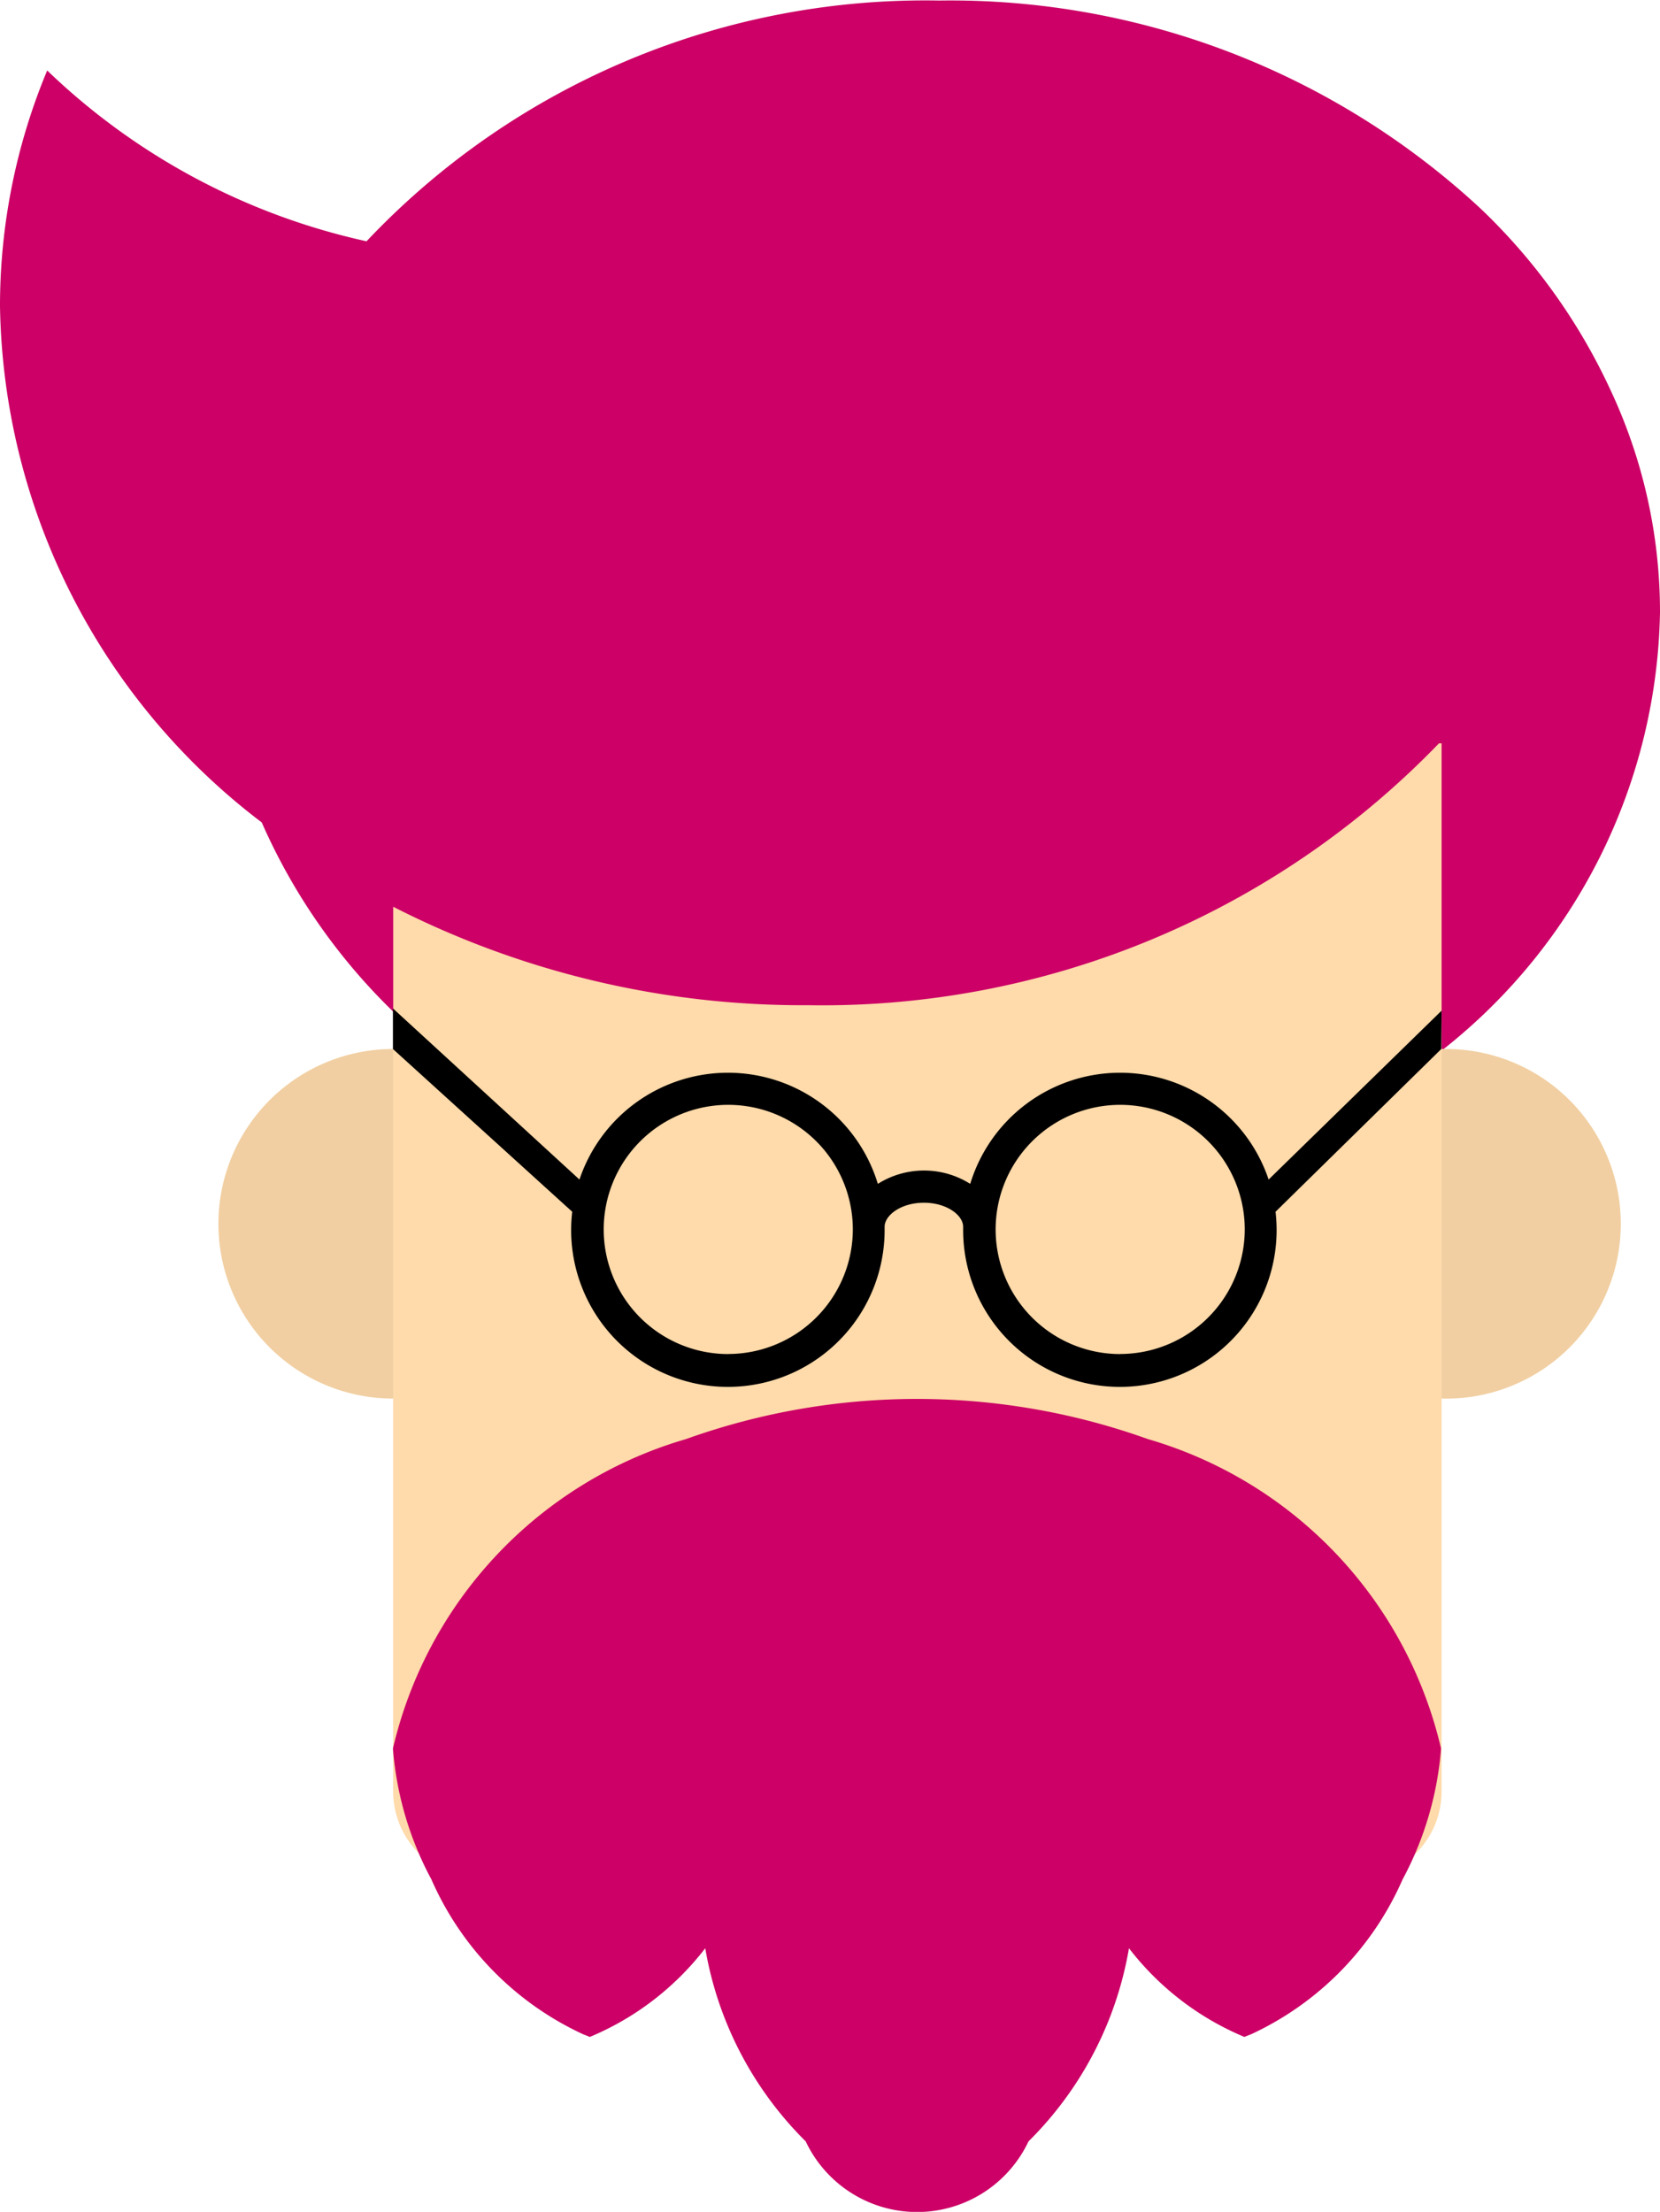
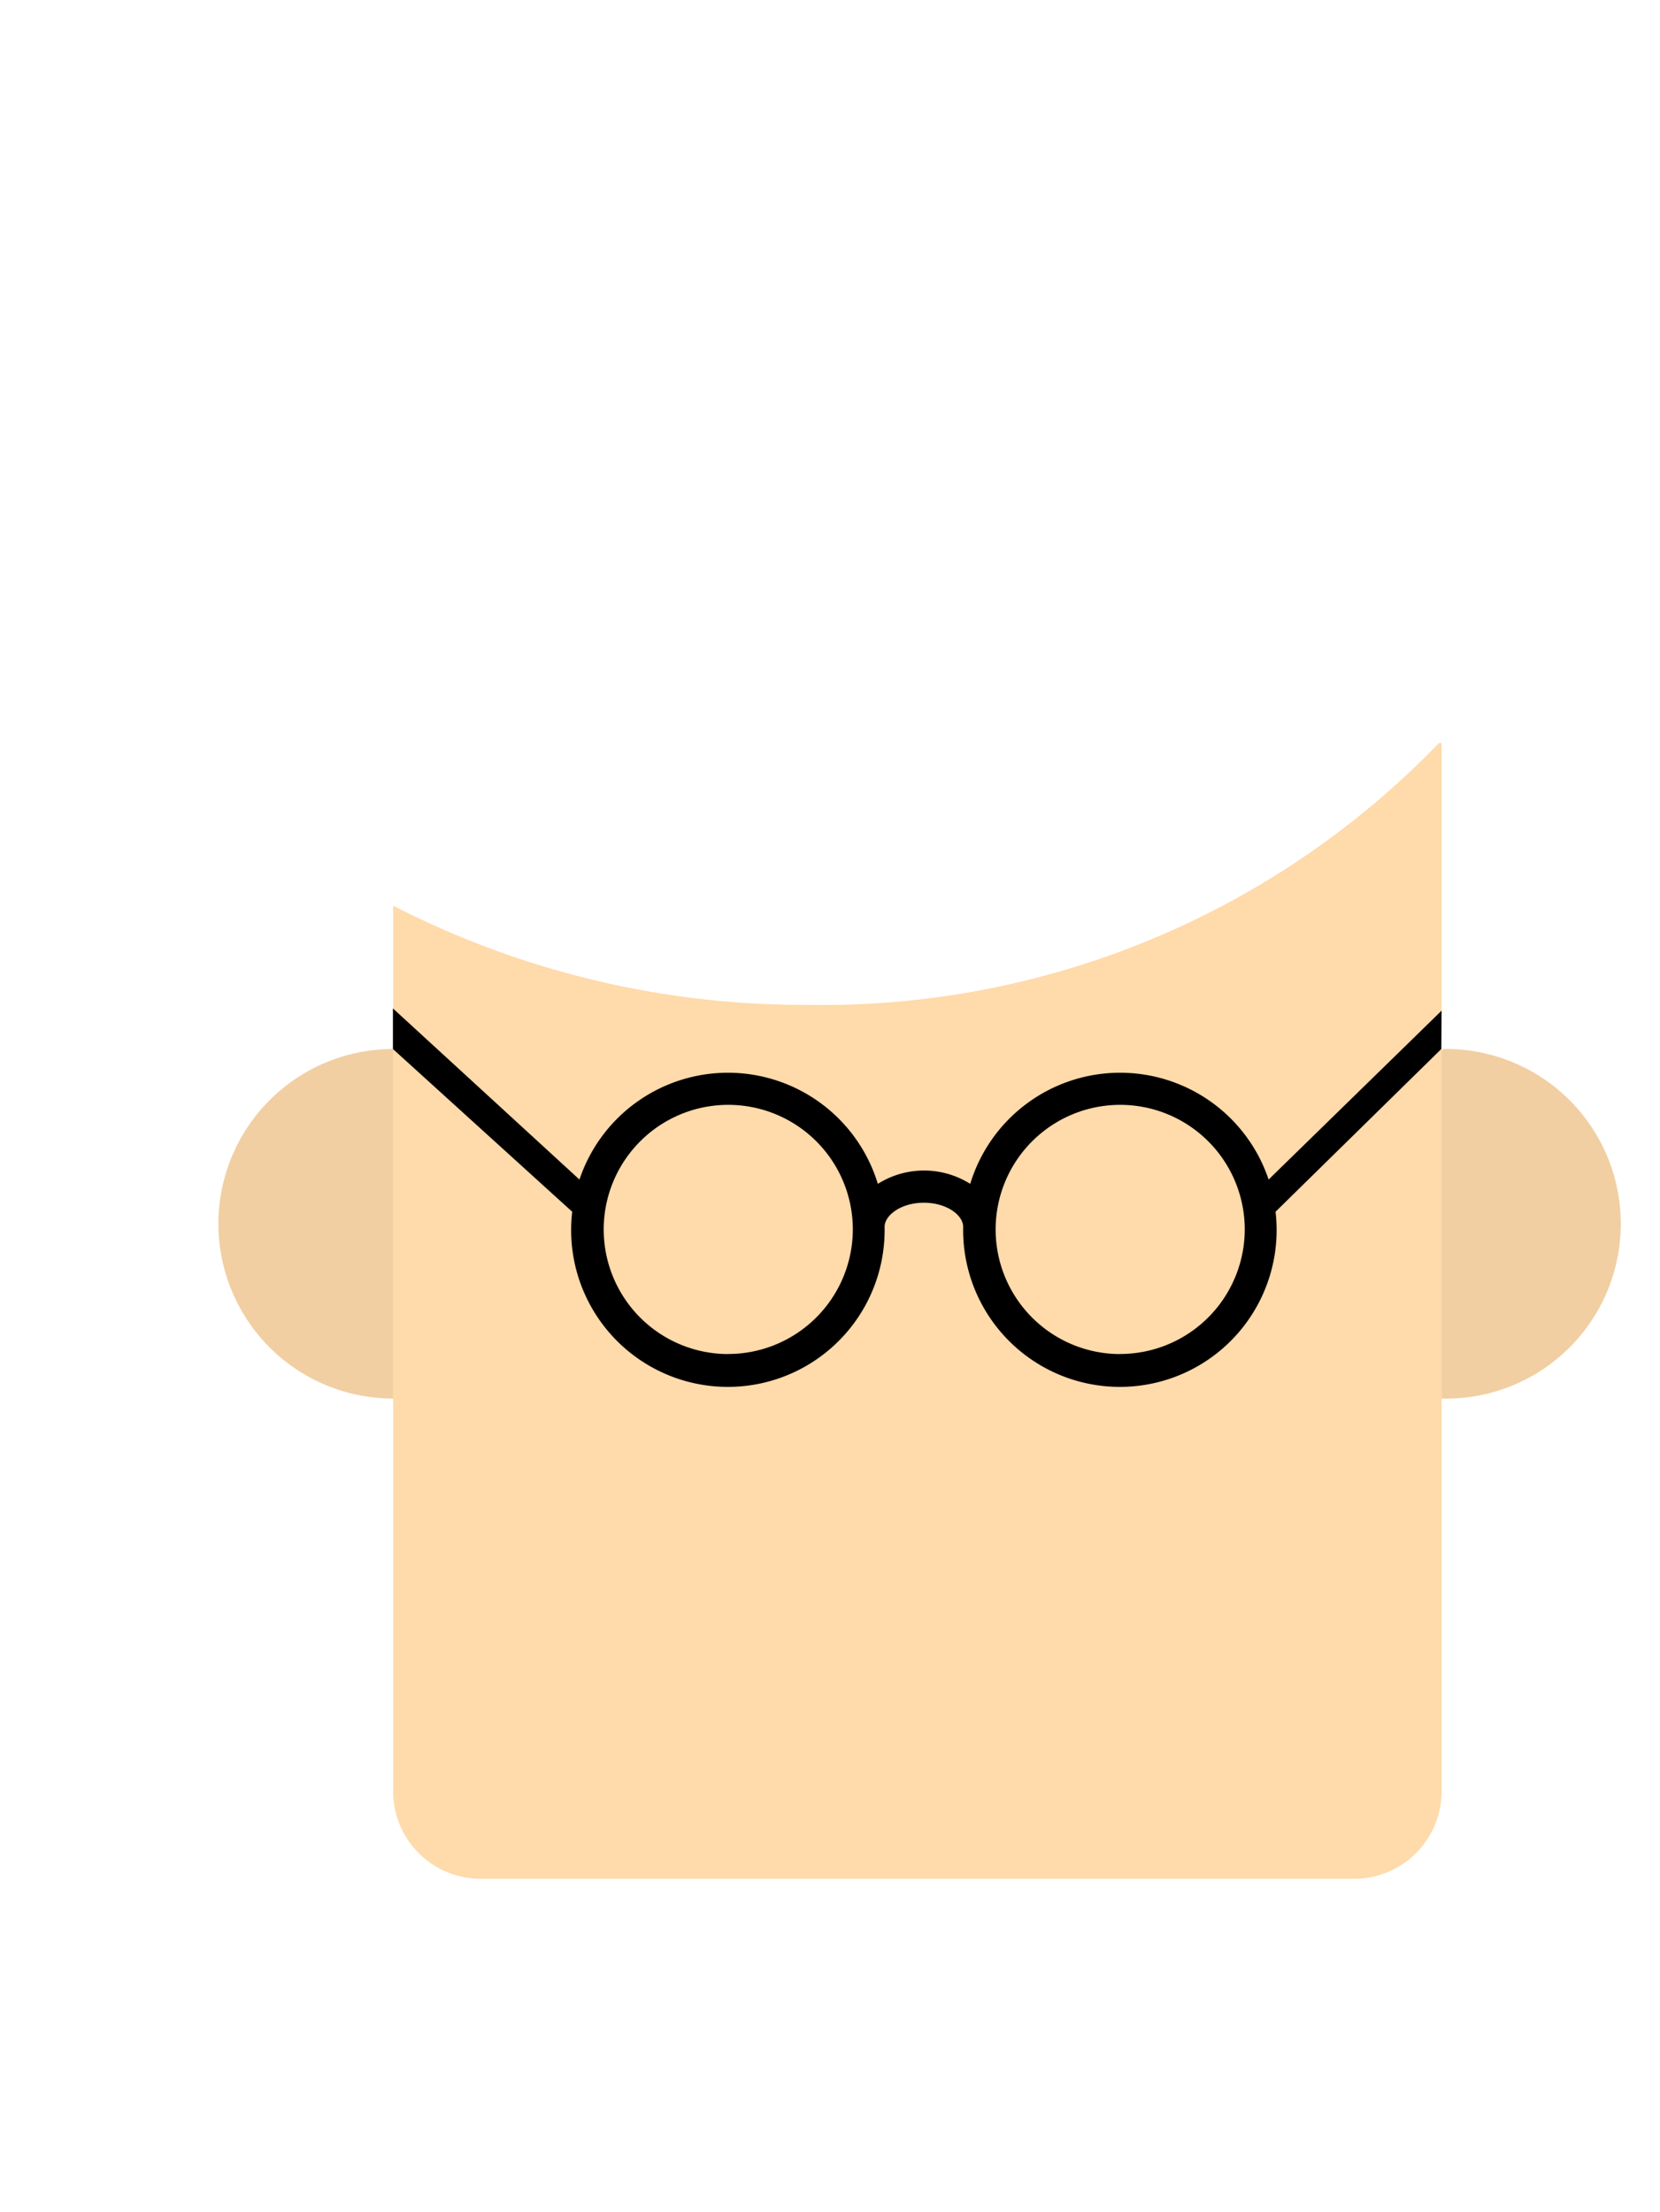
<svg xmlns="http://www.w3.org/2000/svg" width="21.563" height="28.72" viewBox="0 0 21.563 28.72">
  <g transform="translate(-268.665 -389.168)">
    <path d="M354.246,525.185a11.131,11.131,0,0,1-8.194,3.4,11.684,11.684,0,0,1-5.391-1.288v11.5a1.135,1.135,0,0,0,1.135,1.135h11.349a1.135,1.135,0,0,0,1.135-1.135V525.185Z" transform="translate(-66.889 -126.369)" fill="#ffdaaa" />
-     <path d="M279.163,402.22a11.131,11.131,0,0,0,8.194-3.4h.034v3.972h.023a7.393,7.393,0,0,0,2.814-5.674,6.787,6.787,0,0,0-.647-2.894,7.722,7.722,0,0,0-1.685-2.349,10.128,10.128,0,0,0-7.031-2.7,9.982,9.982,0,0,0-7.439,3.126,8.664,8.664,0,0,1-4.148-2.218,7.934,7.934,0,0,0-.613,3.064,8.581,8.581,0,0,0,3.4,6.7,7.788,7.788,0,0,0,1.708,2.457v-1.362A11.684,11.684,0,0,0,279.163,402.22Z" fill="#c06" />
    <path d="M308.663,583.452a2.27,2.27,0,0,0,2.27,2.27v-4.539A2.27,2.27,0,0,0,308.663,583.452Z" transform="translate(-37.161 -178.394)" fill="#f1cfa2" />
    <path d="M532.651,585.722a2.27,2.27,0,1,0,.023-4.539l-.023.021Z" transform="translate(-245.26 -178.394)" fill="#f1cfa2" />
-     <path d="M532.651,581.234l.023-.021h-.023Z" transform="translate(-245.26 -178.423)" fill="#ffdaaa" />
-     <path d="M343.107,653.423c.034.017.074.029.108.045a3.676,3.676,0,0,0,1.5-1.152,4.622,4.622,0,0,0,1.305,2.508,1.6,1.6,0,0,0,2.894,0,4.622,4.622,0,0,0,1.305-2.508,3.677,3.677,0,0,0,1.5,1.152c.034-.017.074-.028.108-.045a3.966,3.966,0,0,0,1.946-2,4.284,4.284,0,0,0,.5-1.7,5.481,5.481,0,0,0-3.808-4.018,8.892,8.892,0,0,0-6,0,5.481,5.481,0,0,0-3.807,4.018,4.28,4.28,0,0,0,.5,1.7A3.966,3.966,0,0,0,343.107,653.423Z" transform="translate(-66.889 -237.851)" fill="#c06" />
    <g transform="translate(273.772 402.261)">
      <g transform="translate(0)">
        <path d="M354.28,573.78l-2.247,2.193a2.035,2.035,0,0,0-3.876.056,1.126,1.126,0,0,0-1.2,0,2.035,2.035,0,0,0-3.876-.056l-2.423-2.222v.527l2.329,2.113a2.036,2.036,0,1,0,4.058.23c0-.012,0-.023,0-.035h0c0-.147.21-.312.51-.312s.51.164.51.312h0c0,.012,0,.023,0,.035a2.036,2.036,0,1,0,4.058-.23l2.153-2.113Zm-9.267,4.459a1.618,1.618,0,1,1,1.619-1.618A1.62,1.62,0,0,1,345.012,578.238Zm5.092,0a1.618,1.618,0,1,1,1.618-1.618A1.62,1.62,0,0,1,350.1,578.238Z" transform="translate(-340.661 -573.75)" />
      </g>
    </g>
  </g>
</svg>